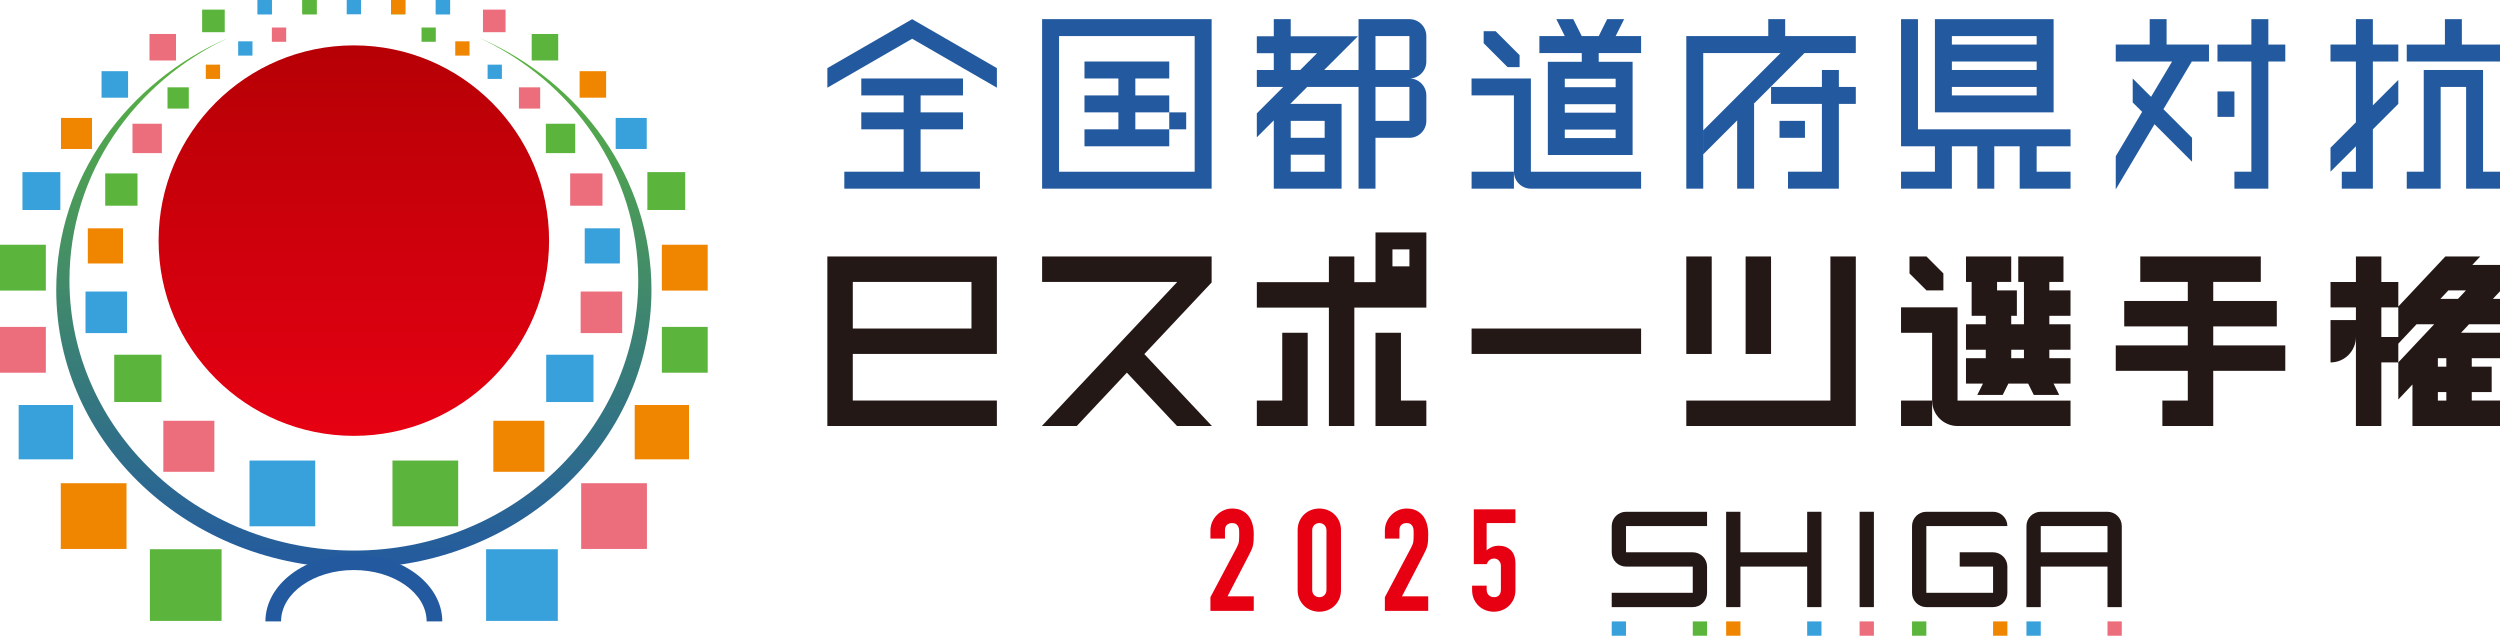
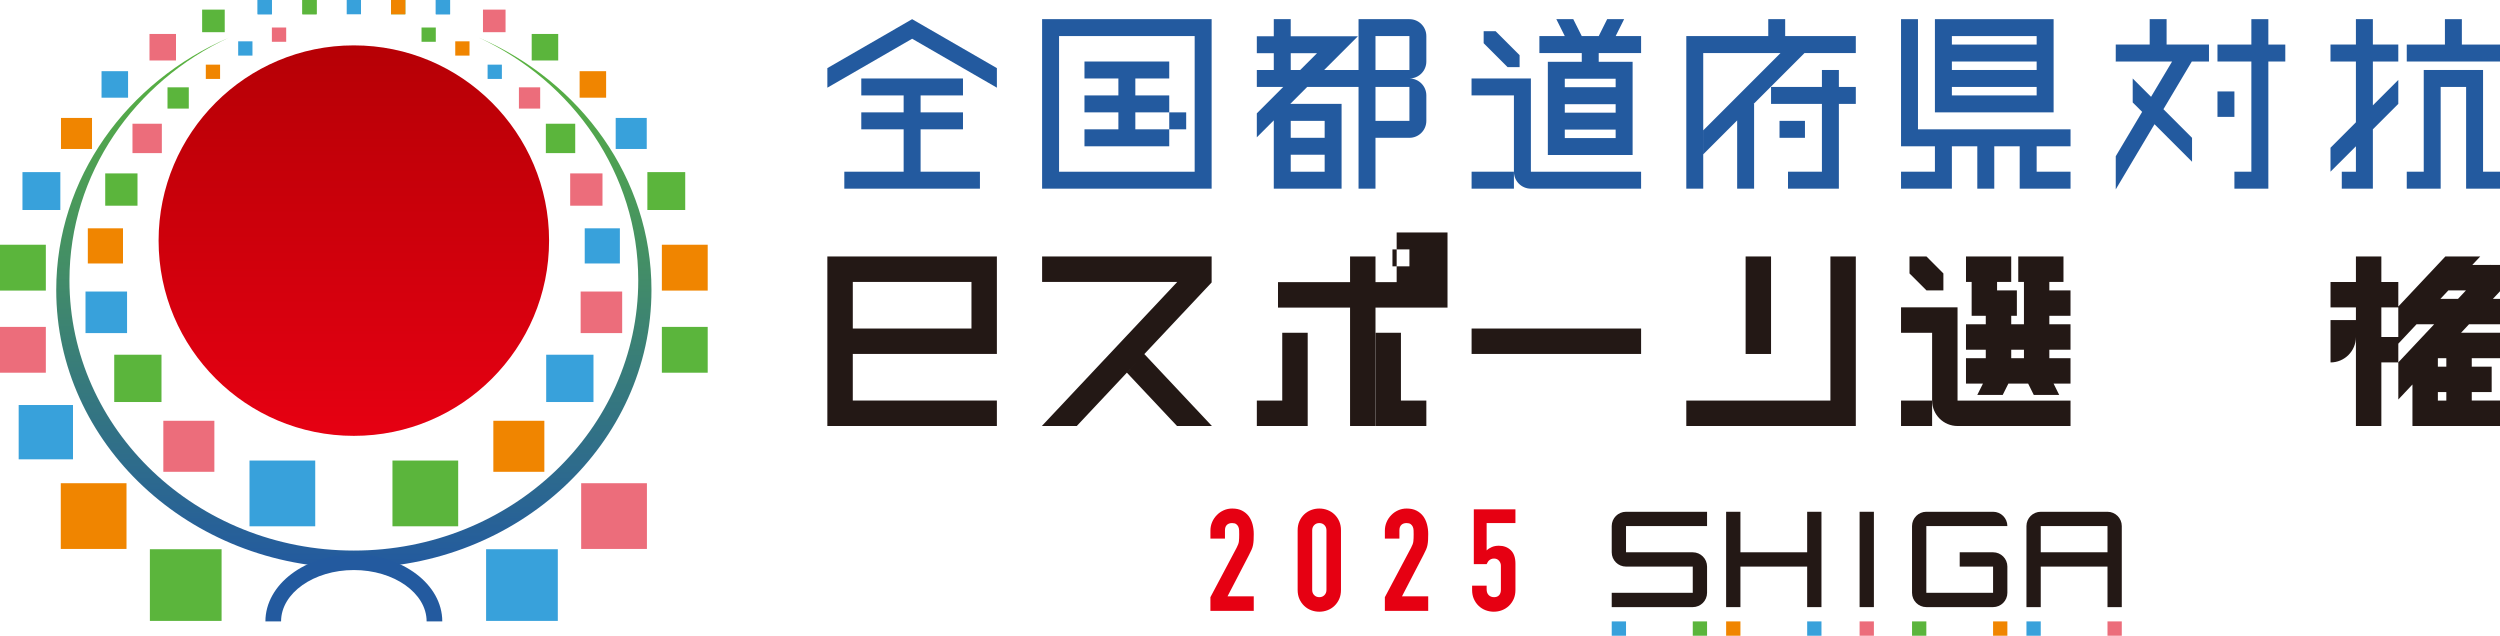
<svg xmlns="http://www.w3.org/2000/svg" id="_レイヤー_2" data-name="レイヤー 2" viewBox="0 0 270.615 68.814">
  <defs>
    <style>
      .cls-1 {
        fill: #ec6d7b;
      }

      .cls-2 {
        fill: url(#linear-gradient-2);
      }

      .cls-3 {
        fill: #5bb53c;
      }

      .cls-4 {
        fill: #e60012;
      }

      .cls-5 {
        fill: #231815;
      }

      .cls-6 {
        fill: #38a1db;
      }

      .cls-7 {
        fill: #f08500;
      }

      .cls-8 {
        fill: url(#linear-gradient);
      }

      .cls-9 {
        fill: #235a9f;
      }
    </style>
    <linearGradient id="linear-gradient" x1="38.302" y1="47.18" x2="38.302" y2="4.912" gradientUnits="userSpaceOnUse">
      <stop offset="0" stop-color="#e60012" />
      <stop offset="1" stop-color="#b60005" />
    </linearGradient>
    <linearGradient id="linear-gradient-2" x1="38.302" y1="61.482" x2="38.302" y2="4.071" gradientUnits="userSpaceOnUse">
      <stop offset="0" stop-color="#235a9f" />
      <stop offset="1" stop-color="#5bb53c" />
    </linearGradient>
  </defs>
  <g id="_レイヤー_1-2" data-name="レイヤー 1">
    <g>
      <g>
        <path class="cls-8" d="M59.435,26.046c0,11.672-9.46,21.134-21.135,21.134-11.669,0-21.133-9.462-21.133-21.134,0-11.671,9.464-21.134,21.133-21.134,11.675,0,21.135,9.463,21.135,21.134Z" />
        <rect class="cls-3" x="32.73" width="1.543" height="1.546" />
        <rect class="cls-6" x="27.886" width="1.544" height="1.546" />
        <rect class="cls-1" x="29.43" y="2.978" width="1.549" height="1.546" />
        <rect class="cls-6" x="25.781" y="4.473" width="1.547" height="1.546" />
        <rect class="cls-3" x="32.73" width="1.543" height="1.546" />
        <rect class="cls-6" x="27.886" width="1.544" height="1.546" />
        <rect class="cls-6" x="37.53" width="1.547" height="1.546" />
        <rect class="cls-3" x="16.224" y="59.451" width="7.762" height="7.76" />
        <rect class="cls-7" x="6.579" y="52.306" width="7.115" height="7.115" />
        <rect class="cls-3" x="12.365" y="38.397" width="5.116" height="5.12" />
        <rect class="cls-1" x="17.679" y="45.547" width="5.525" height="5.524" />
        <rect class="cls-6" x="9.256" y="31.557" width="4.498" height="4.499" />
        <rect class="cls-3" x="11.39" y="18.77" width="3.494" height="3.497" />
        <rect class="cls-1" x="14.34" y="13.393" width="3.179" height="3.181" />
        <rect class="cls-7" x="6.6" y="12.766" width="3.36" height="3.36" />
        <rect class="cls-6" x="10.991" y="7.705" width="2.872" height="2.87" />
        <rect class="cls-1" x="16.182" y="3.676" width="2.869" height="2.871" />
        <rect class="cls-3" x="18.131" y="9.453" width="2.305" height="2.302" />
        <rect class="cls-7" x="22.278" y="6.998" width="1.545" height="1.546" />
        <rect class="cls-3" x="21.88" y="1.04" width="2.446" height="2.444" />
        <rect class="cls-6" x="2.431" y="18.63" width="4.101" height="4.101" />
        <rect class="cls-7" x="9.506" y="24.714" width="3.808" height="3.807" />
        <rect class="cls-1" y="35.385" width="4.962" height="4.96" />
        <rect class="cls-3" y="26.491" width="4.962" height="4.964" />
        <rect class="cls-6" x="2.021" y="43.841" width="5.881" height="5.879" />
        <rect class="cls-6" x="27.008" y="49.852" width="7.115" height="7.117" />
        <rect class="cls-3" x="42.329" width="1.546" height="1.546" />
        <rect class="cls-6" x="47.173" width="1.546" height="1.546" />
        <rect class="cls-3" x="45.629" y="2.978" width="1.544" height="1.546" />
        <rect class="cls-7" x="49.279" y="4.473" width="1.544" height="1.546" />
        <rect class="cls-7" x="42.329" width="1.546" height="1.546" />
        <rect class="cls-6" x="47.173" width="1.546" height="1.546" />
        <rect class="cls-6" x="52.618" y="59.451" width="7.763" height="7.76" />
        <rect class="cls-1" x="62.909" y="52.306" width="7.117" height="7.115" />
        <rect class="cls-6" x="59.123" y="38.397" width="5.119" height="5.12" />
        <rect class="cls-7" x="53.402" y="45.547" width="5.522" height="5.524" />
        <rect class="cls-1" x="62.852" y="31.557" width="4.496" height="4.499" />
        <rect class="cls-1" x="61.72" y="18.77" width="3.497" height="3.497" />
        <rect class="cls-3" x="59.086" y="13.393" width="3.18" height="3.181" />
        <rect class="cls-6" x="66.646" y="12.766" width="3.361" height="3.36" />
        <rect class="cls-7" x="62.742" y="7.705" width="2.868" height="2.87" />
        <rect class="cls-3" x="57.554" y="3.676" width="2.871" height="2.871" />
        <rect class="cls-1" x="56.171" y="9.453" width="2.302" height="2.302" />
        <rect class="cls-6" x="52.781" y="6.998" width="1.546" height="1.546" />
        <rect class="cls-1" x="52.28" y="1.04" width="2.444" height="2.444" />
        <rect class="cls-3" x="70.075" y="18.63" width="4.098" height="4.101" />
        <rect class="cls-6" x="63.294" y="24.714" width="3.805" height="3.807" />
        <rect class="cls-3" x="71.644" y="35.385" width="4.962" height="4.96" />
        <rect class="cls-7" x="71.644" y="26.491" width="4.962" height="4.964" />
-         <rect class="cls-7" x="68.705" y="43.841" width="5.877" height="5.879" />
        <rect class="cls-3" x="42.482" y="49.852" width="7.115" height="7.117" />
        <path class="cls-2" d="M51.825,4.071c10.221,4.757,17.263,14.733,17.263,26.276,0,16.156-13.782,29.25-30.787,29.25-16.998,0-30.783-13.094-30.783-29.25,0-11.543,7.04-21.52,17.263-26.276C13.743,8.847,6.087,19.277,6.087,31.386c0,16.623,14.421,30.097,32.214,30.097,17.795,0,32.217-13.474,32.217-30.097,0-12.108-7.657-22.539-18.692-27.314Z" />
        <path class="cls-9" d="M47.876,67.266h-1.696c0-3.065-3.532-5.561-7.879-5.561-4.342,0-7.876,2.495-7.876,5.561h-1.695c0-3.999,4.295-7.256,9.571-7.256,5.279,0,9.575,3.257,9.575,7.256Z" />
      </g>
      <g>
        <g>
          <polygon class="cls-9" points="91.394 18.586 91.394 20.423 97.816 20.423 99.651 20.423 106.074 20.423 106.074 18.586 99.651 18.586 99.651 13.999 104.239 13.999 104.239 12.163 99.651 12.163 99.651 10.329 104.239 10.329 104.239 8.495 93.231 8.495 93.231 10.329 97.816 10.329 97.816 12.163 93.231 12.163 93.231 13.999 97.816 13.999 97.816 18.586 91.394 18.586" />
          <path class="cls-9" d="M129.317,20.423h1.838V2.074h-18.352v18.349h16.514ZM114.639,3.907h14.679v14.679h-14.679V3.907Z" />
          <polygon class="cls-9" points="126.566 12.163 126.566 10.329 122.895 10.329 122.895 8.495 126.566 8.495 126.566 6.659 122.895 6.659 121.061 6.659 117.39 6.659 117.39 8.495 121.061 8.495 121.061 10.329 117.39 10.329 117.39 12.163 121.061 12.163 121.061 13.999 117.39 13.999 117.39 15.836 121.061 15.836 122.895 15.836 126.566 15.836 126.566 13.999 122.895 13.999 122.895 12.163 126.566 12.163 126.566 13.999 128.4 13.999 128.4 12.163 126.566 12.163" />
          <path class="cls-9" d="M152.564,2.074h-5.507v5.502h-3.72l3.652-3.652h-7.273v-1.85h-1.834v1.85h-1.836v1.837h1.836v1.815h-1.836v1.835h2.86l-2.86,2.86v2.596l1.836-1.837v7.393h7.339v-9.176h-5.554l1.834-1.836h5.556v11.012h1.834v-5.505h3.673c1.01,0,1.832-.822,1.832-1.835v-2.754c0-1.013-.822-1.834-1.832-1.834,1.01,0,1.832-.823,1.832-1.836v-2.752c0-1.014-.822-1.833-1.832-1.833ZM143.389,18.586h-3.672v-1.835h3.672v1.835ZM143.389,13.083v1.835h-3.672v-1.835h3.672ZM139.717,5.761h2.843l-1.816,1.815h-1.026v-1.815ZM152.564,10.329v2.754h-3.673v-3.672h3.673v.918ZM152.564,6.659v.917h-3.673v-3.669h3.673v2.752Z" />
          <polygon class="cls-9" points="207.613 2.074 205.779 2.074 205.779 13.999 205.779 15.836 207.613 15.836 209.447 15.836 209.447 18.586 205.779 18.586 205.779 20.423 211.283 20.423 211.283 19.811 211.283 18.586 211.283 15.836 214.035 15.836 214.035 20.423 215.872 20.423 215.872 15.836 218.623 15.836 218.623 18.586 218.623 19.811 218.623 20.423 224.128 20.423 224.128 18.586 220.46 18.586 220.46 15.836 224.128 15.836 224.128 13.999 207.613 13.999 207.613 2.074" />
          <path class="cls-9" d="M220.46,12.163h1.836V2.074h-12.849v10.089h11.013ZM211.283,3.907h9.177v.917h-9.177v-.917ZM211.283,6.659h9.177v.917h-9.177v-.917ZM211.283,9.411h9.177v.918h-9.177v-.918Z" />
          <path class="cls-9" d="M163.876,18.586c0,1.015.824,1.837,1.837,1.837h11.929v-1.837h-11.929v-10.091h-6.424v1.834h4.587v8.257Z" />
          <rect class="cls-9" x="159.294" y="18.586" width="4.582" height="1.837" />
          <path class="cls-9" d="M171.219,6.69h-3.671v10.091h9.176V6.69h-3.669v-.949h4.587v-1.834h-2.754l.917-1.833h-1.836l-.914,1.833h-1.836l-.918-1.833h-1.835l.917,1.833h-2.751v1.834h4.587v.949ZM174.888,14.945h-5.505v-.916h5.505v.916ZM174.888,12.193h-5.505v-.916h5.505v.916ZM174.888,9.441h-5.505v-.919h5.505v.919Z" />
          <path class="cls-5" d="M211.896,33.267h-6.117v2.754h3.364v7.34h0c0,1.52,1.232,2.753,2.753,2.753h12.231v-2.753h-12.231v-10.094Z" />
          <rect class="cls-5" x="205.779" y="43.36" width="3.364" height="2.753" />
          <polygon class="cls-5" points="210.364 29.599 208.533 27.761 206.696 27.761 206.696 29.599 208.533 31.433 210.364 31.433 210.364 29.599" />
          <polygon class="cls-9" points="160.6 4.676 163.193 7.269 164.491 7.269 164.491 5.973 161.896 3.379 161.896 3.379 161.896 3.379 160.6 3.379 160.6 4.676 160.6 4.676 160.6 4.676" />
          <rect class="cls-9" x="192.626" y="13.083" width="2.753" height="1.835" />
          <polygon class="cls-9" points="193.238 2.074 191.407 2.074 191.407 3.907 184.368 3.907 183.757 3.907 182.535 3.907 182.535 20.423 184.368 20.423 184.368 5.741 192.736 5.741 184.372 14.107 184.372 16.701 188.04 13.034 188.04 20.423 189.874 20.423 189.874 11.247 189.828 11.247 195.331 5.741 200.884 5.741 200.884 3.907 193.238 3.907 193.238 2.074" />
          <polygon class="cls-9" points="199.051 7.576 197.215 7.576 197.215 9.411 191.709 9.411 191.709 11.247 197.215 11.247 197.215 18.586 193.544 18.586 193.544 20.423 197.215 20.423 197.215 20.423 199.051 20.423 199.051 11.247 200.884 11.247 200.884 9.411 199.051 9.411 199.051 7.576" />
          <rect class="cls-9" x="240.032" y="9.898" width="1.834" height="2.754" />
          <polygon class="cls-9" points="245.539 2.074 243.701 2.074 243.701 4.824 240.032 4.824 240.032 6.659 243.701 6.659 243.701 18.586 241.866 18.586 241.866 20.423 243.701 20.423 245.539 20.423 245.539 18.586 245.539 6.659 247.374 6.659 247.374 4.824 245.539 4.824 245.539 2.074" />
          <polygon class="cls-9" points="229.053 6.69 229.022 6.659 229.022 6.69 229.053 6.69" />
          <polygon class="cls-9" points="237.28 17.511 237.28 14.918 234.184 11.82 237.255 6.659 239.114 6.659 239.114 4.824 234.526 4.824 234.526 2.074 232.695 2.074 232.695 4.824 229.022 4.824 229.022 6.659 235.12 6.659 232.843 10.48 230.857 8.495 230.857 11.09 231.878 12.108 229.022 16.91 229.022 20.5 233.216 13.448 237.28 17.511" />
          <polygon class="cls-9" points="270.615 4.824 266.486 4.824 266.486 2.074 264.653 2.074 264.653 4.824 260.522 4.824 260.522 6.659 270.615 6.659 270.615 4.824" />
          <polygon class="cls-9" points="264.193 20.423 264.193 18.586 264.193 9.411 266.947 9.411 266.947 18.586 266.947 20.423 268.781 20.423 270.615 20.423 270.615 18.586 268.781 18.586 268.781 7.576 267.404 7.576 266.947 7.576 264.193 7.576 263.734 7.576 262.36 7.576 262.36 18.586 260.522 18.586 260.522 20.423 262.36 20.423 264.193 20.423" />
          <polygon class="cls-9" points="255.018 18.586 253.489 18.586 253.489 20.423 255.018 20.423 256.854 20.423 256.854 18.586 256.854 13.999 259.606 11.247 259.606 8.651 256.854 11.405 256.854 6.659 259.606 6.659 259.606 4.824 256.854 4.824 256.854 2.074 255.018 2.074 255.018 4.824 252.267 4.824 252.267 6.659 255.018 6.659 255.018 13.238 252.267 15.993 252.267 18.586 255.018 15.836 255.018 18.586" />
          <path class="cls-5" d="M92.312,27.761h-2.755v18.352h18.352v-2.753h-15.597v-5.047h15.597v-10.553h-15.597ZM105.157,35.562h-12.845v-5.047h12.845v5.047Z" />
          <path class="cls-5" d="M221.835,30.516h1.528v-2.755h-4.895v2.755h.616v3.142h0v1.445h-1.377v-.917h.612v-2.753h-2.144v-.917h1.532v-2.755h-4.895v2.755h.612v3.67h1.53v.917h-2.143v2.753h2.143v.918h-2.143v2.752h1.836l-.613,1.225h2.753l.612-1.225h2.143l.608,1.225h2.753l-.609-1.225h1.832v-2.752h-2.293v-.918h2.293v-2.753h-2.293v-.917h2.293v-2.753h-2.293v-.917ZM219.085,38.773h-1.377v-.918h1.377v.918Z" />
          <rect class="cls-5" x="159.294" y="35.562" width="18.348" height="2.751" />
-           <polygon class="cls-5" points="239.574 35.332 246.455 35.332 246.455 32.579 239.574 32.579 239.574 30.516 244.722 30.516 244.722 27.761 239.574 27.761 236.821 27.761 231.676 27.761 231.676 30.516 236.821 30.516 236.821 32.579 229.939 32.579 229.939 35.332 236.821 35.332 236.821 37.389 229.022 37.389 229.022 40.142 236.821 40.142 236.821 43.36 234.068 43.36 234.068 46.113 236.821 46.113 239.574 46.113 239.574 40.142 247.374 40.142 247.374 37.389 239.574 37.389 239.574 35.332" />
          <polygon class="cls-5" points="151.646 36.02 148.892 36.02 148.892 46.113 149.81 46.113 151.646 46.113 154.396 46.113 154.396 43.36 151.646 43.36 151.646 36.02" />
-           <rect class="cls-5" x="182.535" y="27.761" width="2.752" height="10.555" />
          <polygon class="cls-5" points="198.134 43.36 182.535 43.36 182.535 46.113 198.134 46.113 200.884 46.113 200.884 43.36 200.884 27.761 198.134 27.761 198.134 43.36" />
          <rect class="cls-5" x="188.957" y="27.761" width="2.752" height="10.555" />
          <polygon class="cls-5" points="138.798 43.36 136.047 43.36 136.047 46.113 138.798 46.113 140.636 46.113 141.553 46.113 141.553 36.02 138.798 36.02 138.798 43.36" />
          <polygon class="cls-5" points="131.155 30.576 131.155 30.516 131.155 30.506 131.155 27.761 112.804 27.761 112.804 30.516 127.435 30.516 112.774 46.113 116.555 46.113 123.106 39.14 121.981 40.34 127.407 46.113 131.185 46.113 123.869 38.327 131.155 30.576" />
          <path class="cls-5" d="M270.615,29.666h0v-.985h-1.046l-.025-.026-.026.026h-1.904l.862-.92h-3.776l-5.093,5.419v-2.655h-1.835v-2.764h-2.753v2.764h-2.749v2.751h2.749v1.368h-2.749v1.833h0v2.755c1.517,0,2.749-1.234,2.749-2.755h0v9.637h2.753v-6.882h1.835v-2.031l1.972-2.098h1.906l-3.878,4.125v4.019l1.53-1.627v1.74h0v2.753h9.479v-2.753h-3.058v-.918h2.155v-2.753h-2.155v-.916h3.058v-2.753h-4.218l.861-.918h3.356v-2.753h-.768l.768-.819v-1.864ZM264.805,43.36h-.915v-.918h.915v.918ZM264.805,39.689h-.915v-.916h.915v.916ZM257.771,33.275h1.834v3.201h-1.834v-3.201ZM264.164,32.35l.862-.917h1.907l-.863.917h-1.906Z" />
-           <path class="cls-5" d="M148.892,30.543h-2.291v-2.782h-2.754v2.782h-7.8v2.754h7.8v12.816h2.754v-12.816h7.796v-2.63h0v-5.506h-5.505v5.382ZM150.727,26.995h1.837v1.837h-1.837v-1.837Z" />
+           <path class="cls-5" d="M148.892,30.543v-2.782h-2.754v2.782h-7.8v2.754h7.8v12.816h2.754v-12.816h7.796v-2.63h0v-5.506h-5.505v5.382ZM150.727,26.995h1.837v1.837h-1.837v-1.837Z" />
          <polygon class="cls-9" points="96.899 3.134 96.902 3.136 89.558 7.373 89.558 9.493 98.735 4.194 107.909 9.492 107.909 7.373 98.734 2.075 96.899 3.134" />
        </g>
        <g>
          <g>
            <path class="cls-4" d="M131.022,66.124v-1.481l2.839-5.354c.145-.268.227-.501.247-.702.021-.2.031-.449.031-.748,0-.134-.003-.275-.008-.424-.006-.149-.034-.28-.085-.394-.052-.113-.129-.209-.231-.286-.104-.077-.252-.115-.447-.115-.237,0-.425.067-.563.2-.139.134-.208.33-.208.587v.895h-1.574v-.864c0-.329.062-.638.186-.926.123-.287.293-.54.509-.756.206-.216.452-.388.74-.517s.597-.193.926-.193c.412,0,.764.075,1.058.225.293.148.537.352.732.609.186.257.321.55.409.879.087.329.131.679.131,1.049,0,.268-.005.492-.016.672-.01.18-.03.353-.062.517-.031.165-.082.329-.154.494-.072.164-.17.364-.293.602l-2.314,4.459h2.839v1.573h-4.69Z" />
            <path class="cls-4" d="M140.465,57.407c0-.371.064-.699.193-.987.128-.288.301-.535.517-.741.216-.205.465-.362.748-.471.283-.107.579-.162.888-.162s.604.055.887.162c.283.108.532.266.748.471.216.206.389.453.518.741.128.288.192.616.192.987v6.449c0,.37-.064.699-.192.987-.129.288-.302.534-.518.74s-.465.362-.748.471c-.283.107-.578.162-.887.162s-.604-.055-.888-.162c-.283-.108-.532-.265-.748-.471s-.389-.452-.517-.74c-.129-.288-.193-.617-.193-.987v-6.449ZM142.039,63.856c0,.226.071.414.216.562.144.149.329.224.556.224.226,0,.411-.074.555-.224.145-.148.217-.337.217-.562v-6.449c0-.227-.072-.414-.217-.563-.144-.149-.329-.224-.555-.224-.227,0-.412.074-.556.224-.145.149-.216.337-.216.563v6.449Z" />
            <path class="cls-4" d="M149.906,66.124v-1.481l2.839-5.354c.145-.268.227-.501.247-.702.021-.2.031-.449.031-.748,0-.134-.003-.275-.008-.424-.006-.149-.034-.28-.085-.394-.052-.113-.129-.209-.231-.286-.104-.077-.252-.115-.447-.115-.237,0-.425.067-.563.2-.139.134-.208.33-.208.587v.895h-1.574v-.864c0-.329.062-.638.186-.926.123-.287.293-.54.509-.756.206-.216.452-.388.74-.517s.597-.193.926-.193c.412,0,.764.075,1.058.225.293.148.537.352.732.609.186.257.321.55.409.879.087.329.131.679.131,1.049,0,.268-.005.492-.016.672-.01.18-.03.353-.062.517-.031.165-.082.329-.154.494-.072.164-.17.364-.293.602l-2.314,4.459h2.839v1.573h-4.69Z" />
            <path class="cls-4" d="M164.039,55.138v1.481h-3.116v2.962c.144-.144.329-.265.555-.362.227-.098.479-.146.757-.146.534,0,.969.162,1.304.486.334.323.501.81.501,1.458v2.839c0,.37-.064.699-.192.987-.129.288-.302.534-.518.74-.216.206-.465.362-.748.471-.283.107-.578.162-.887.162s-.604-.055-.888-.162c-.283-.108-.532-.265-.748-.471s-.389-.452-.517-.74c-.129-.288-.193-.617-.193-.987v-.463h1.574v.4c0,.268.074.477.224.625.148.149.342.224.578.224s.419-.071.548-.216c.129-.144.193-.345.193-.602v-2.576c0-.217-.07-.401-.209-.556s-.316-.231-.532-.231c-.134,0-.247.023-.339.069-.093.046-.17.101-.231.162-.062.062-.108.129-.14.2-.051.093-.082.149-.092.17h-1.389v-5.925h4.505Z" />
          </g>
          <g>
            <g>
              <path class="cls-5" d="M228.127,55.398h-7.224c-.855 0-1.548.693-1.548,1.548v8.772h1.548v-4.386h7.224v4.386h1.548v-8.772c0-.855-.693-1.548-1.548-1.548ZM220.903,59.783v-2.838h7.224v2.838h-7.224Z" />
              <rect class="cls-6" x="219.355" y="67.266" width="1.548" height="1.548" />
              <rect class="cls-1" x="228.127" y="67.266" width="1.548" height="1.548" />
            </g>
            <g>
              <path class="cls-5" d="M215.742,59.783h-3.612v1.548h3.612v2.838h-7.224v-7.224h8.772c0-.855-.693-1.548-1.548-1.548h-7.224c-.855,0-1.548.693-1.548,1.548v7.224c0,.855.693,1.548,1.548,1.548v-0h7.224c.855,0,1.548-.693,1.548-1.548v-2.838c0-.855-.693-1.548-1.548-1.548Z" />
              <rect class="cls-3" x="206.97" y="67.266" width="1.548" height="1.548" />
              <rect class="cls-7" x="215.742" y="67.266" width="1.548" height="1.548" />
            </g>
            <g>
              <path class="cls-5" d="M176.01,56.946h8.772v-1.548h-8.772c-.855,0-1.548.693-1.548,1.548h0v2.838c0,.855.693,1.548,1.548,1.548h7.224v2.838h-8.772v1.548h8.772c.855,0,1.548-.693,1.548-1.548v-2.838c0-.855-.693-1.548-1.548-1.548h-7.224v-2.838Z" />
              <rect class="cls-6" x="174.463" y="67.266" width="1.548" height="1.548" />
              <rect class="cls-3" x="183.235" y="67.266" width="1.548" height="1.548" />
            </g>
            <g>
              <polygon class="cls-5" points="195.618 55.398 195.618 59.783 188.394 59.783 188.394 55.398 186.846 55.398 186.846 59.783 186.846 61.332 186.846 65.718 188.394 65.718 188.394 61.332 195.618 61.332 195.618 65.718 197.166 65.718 197.166 61.332 197.166 59.783 197.166 55.398 195.618 55.398" />
              <rect class="cls-7" x="186.847" y="67.266" width="1.548" height="1.548" />
              <rect class="cls-6" x="195.619" y="67.266" width="1.548" height="1.548" />
            </g>
            <g>
              <rect class="cls-5" x="201.294" y="55.398" width="1.548" height="10.32" />
              <rect class="cls-1" x="201.294" y="67.266" width="1.548" height="1.548" />
            </g>
          </g>
        </g>
      </g>
    </g>
  </g>
</svg>